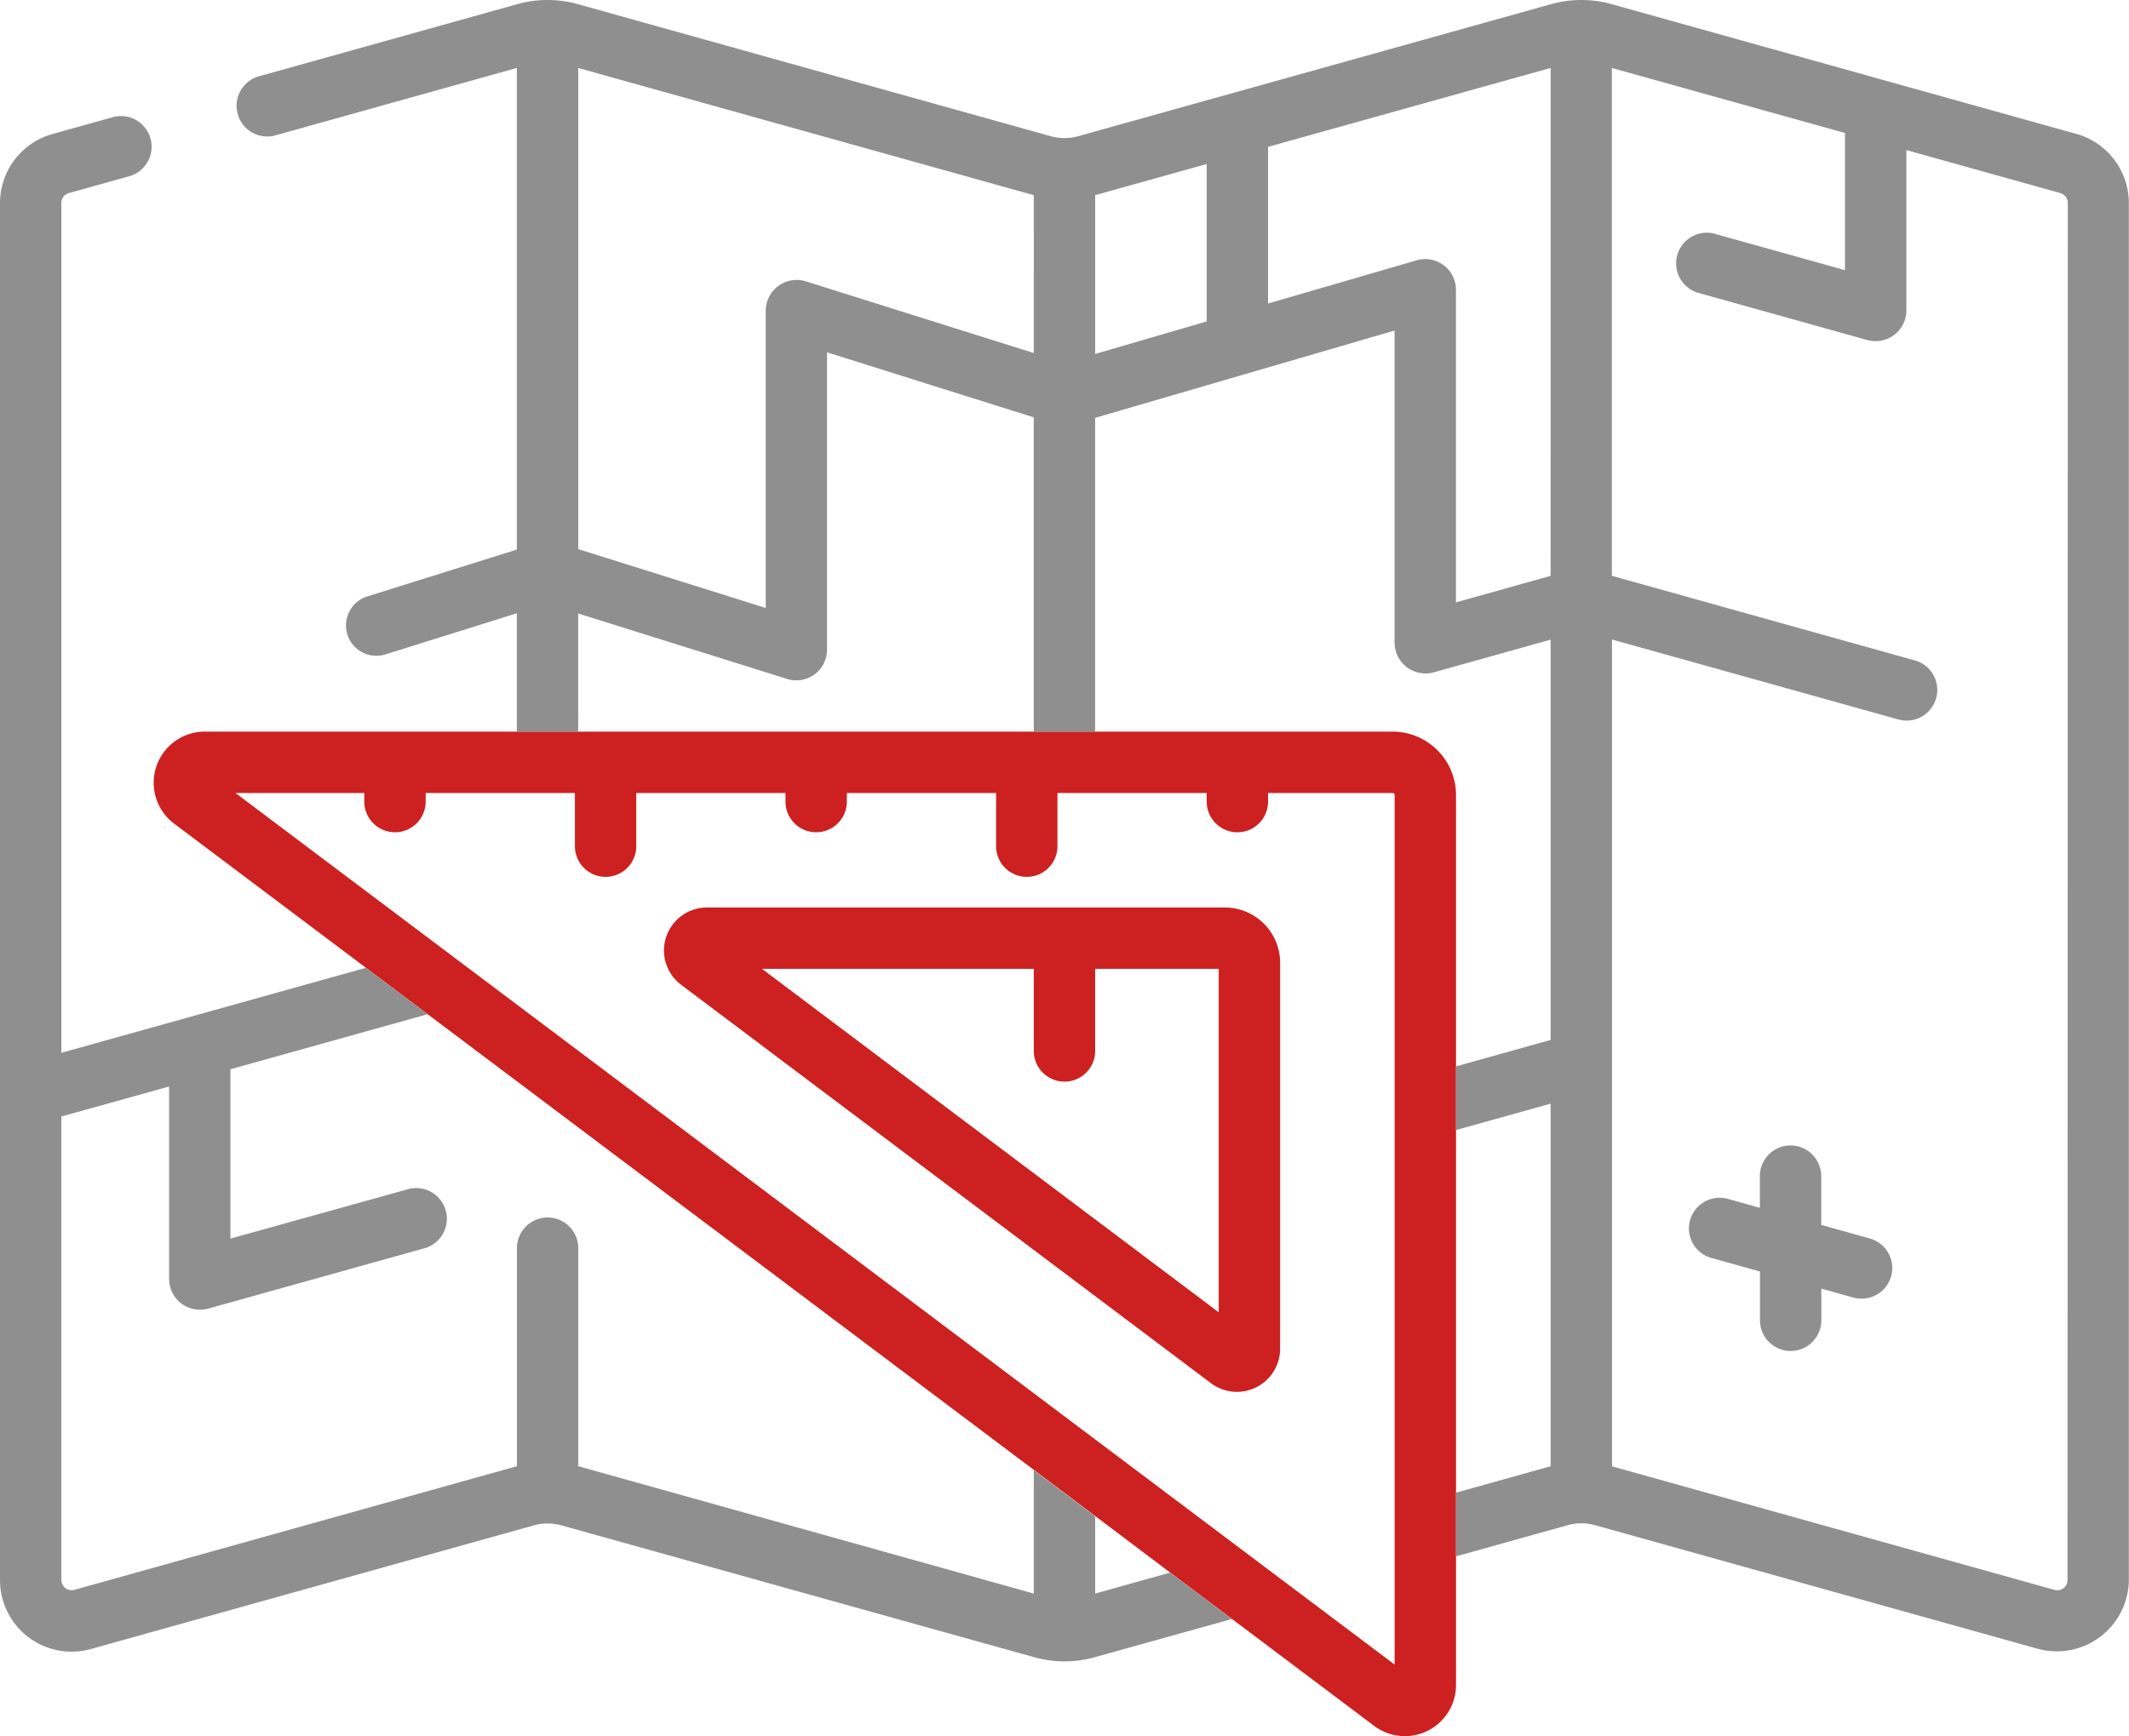
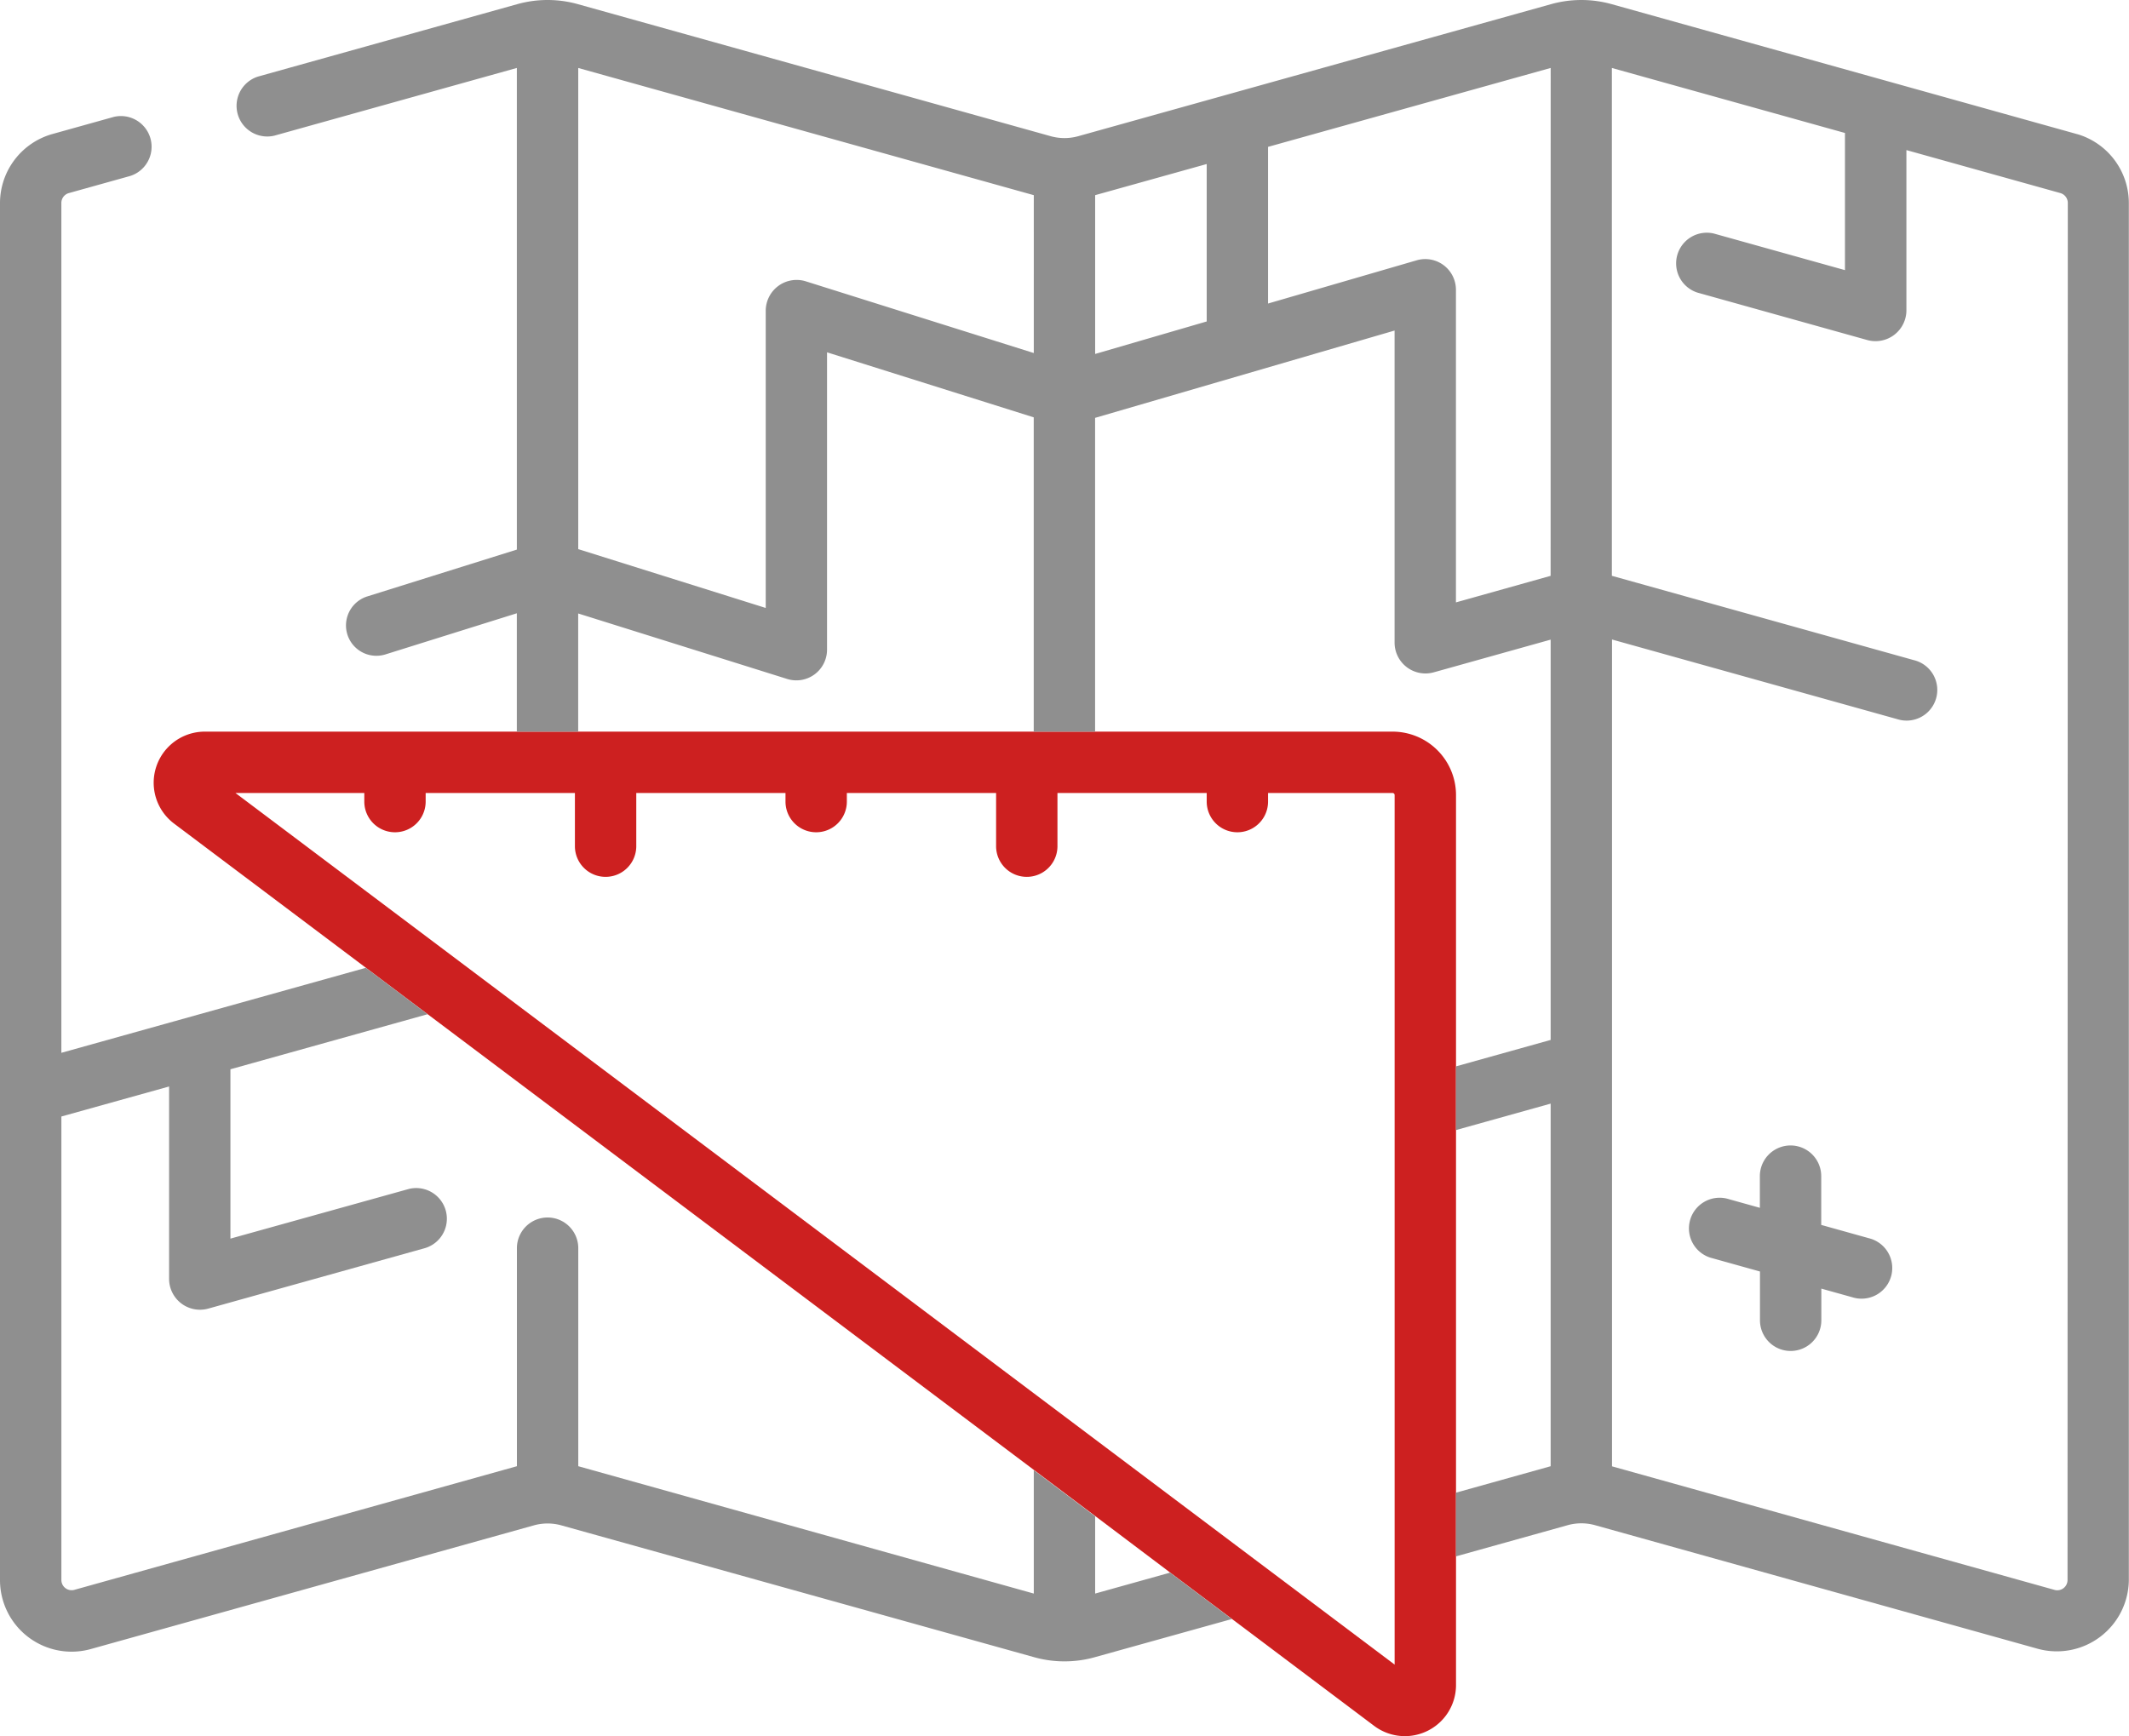
<svg xmlns="http://www.w3.org/2000/svg" width="78" height="63.626" viewBox="0 0 78 63.626">
  <g id="Сгруппировать_184" data-name="Сгруппировать 184" transform="translate(0 -47.177)">
    <path id="Контур_726" data-name="Контур 726" d="M412.966,326.105l-1.741-.486v-1.788a1.124,1.124,0,0,0-2.248,0v1.161l-1.136-.317a1.124,1.124,0,1,0-.6,2.165l1.74.486v1.788a1.124,1.124,0,1,0,2.248,0v-1.161l1.136.317a1.124,1.124,0,1,0,.6-2.165Z" transform="translate(-344.501 -233.554)" fill="#8f8f8f" />
-     <path id="Контур_727" data-name="Контур 727" d="M180.219,265.469H161.242a1.574,1.574,0,0,0-.946,2.831l19.427,14.611a1.583,1.583,0,0,0,2.52-1.258V267.492A2.026,2.026,0,0,0,180.219,265.469Zm-.225,14.834L163.26,267.717h9.958v3.009a1.124,1.124,0,1,0,2.248,0v-3.009h4.527V280.3Z" transform="translate(-135.343 -185.036)" fill="#cd2020" />
    <path id="Контур_728" data-name="Контур 728" d="M82.353,223.166H38.837a1.873,1.873,0,0,0-1.126,3.371L47,233.521h0l22.21,16.7h0l2.248,1.691h0L74.2,253.98h0l2.264,1.7h0l5.212,3.92a1.873,1.873,0,0,0,3-1.5V225.489A2.326,2.326,0,0,0,82.353,223.166Zm.074,34.189h0l-42.468-31.94h4.72v.315a1.124,1.124,0,1,0,2.248,0v-.315h5.468v1.949a1.124,1.124,0,0,0,2.248,0v-1.949H60.11v.315a1.124,1.124,0,1,0,2.248,0v-.315h5.468v1.949a1.124,1.124,0,0,0,2.248,0v-1.949h5.468v.315a1.124,1.124,0,1,0,2.248,0v-.315h4.562a.075.075,0,0,1,.075.075v31.865h0Z" transform="translate(-31.332 -149.178)" fill="#cd2020" />
    <g id="Сгруппировать_183" data-name="Сгруппировать 183" transform="translate(0 47.178)">
      <path id="Контур_729" data-name="Контур 729" d="M124.295,52.154h0q-.1-.038-.208-.067l-17.036-4.758a4.128,4.128,0,0,0-2.217,0L87.509,52.168a1.876,1.876,0,0,1-1.008,0L69.176,47.329a4.12,4.12,0,0,0-2.217,0l-9.5,2.654a1.124,1.124,0,0,0,.6,2.165l8.883-2.481V67.317l-5.479,1.716a1.113,1.113,0,1,0,.665,2.125l4.813-1.507v4.338h2.248V69.658l7.657,2.4a1.124,1.124,0,0,0,1.46-1.073V60.088l7.573,2.383V73.988h2.248V62.49l10.972-3.2V70.735a1.132,1.132,0,0,0,1.428,1.082l4.29-1.2V85.286l-3.469.969v2.334l3.469-.969v13.288l-3.469.969v2.334l4.09-1.142a1.873,1.873,0,0,1,1.008,0l16.23,4.532A2.639,2.639,0,0,0,126,105.076V54.613A2.633,2.633,0,0,0,124.295,52.154Zm-38.414,7.96-8.36-2.63a1.132,1.132,0,0,0-1.461,1.072v10.9L69.191,67.3V49.668h0l16.69,4.661Zm6.335-1.157-4.087,1.191V54.329l4.087-1.141Zm12.6,9.322-3.469.973V57.795a1.124,1.124,0,0,0-1.438-1.079L94.464,58.3V52.559l10.354-2.892Zm18.938,36.8h0a.375.375,0,0,1-.475.361l-16.214-4.528v-30.3l10.455,2.92a1.124,1.124,0,1,0,.6-2.165l-11.06-3.089V49.668L115.6,52.05v5.026l-4.8-1.34a1.124,1.124,0,0,0-.6,2.165l6.225,1.739a1.132,1.132,0,0,0,1.426-1.083V52.677l5.639,1.575a.376.376,0,0,1,.274.361Z" transform="translate(-48.006 -47.178)" fill="#8f8f8f" />
      <path id="Контур_730" data-name="Контур 730" d="M42.868,128.4h0l-2.745.767v-2.831l-2.248-1.691v4.522h0L21.186,124.5v-7.99a1.124,1.124,0,0,0-2.248,0v7.99L2.724,129.031a.375.375,0,0,1-.475-.361V111.685l3.946-1.1v7.059a1.132,1.132,0,0,0,1.426,1.083l7.965-2.224a1.124,1.124,0,0,0-.6-2.165L8.442,116.16v-6.206l7.223-2.017-9.286-6.984,7.024,5.283L2.248,109.351V78.207a.376.376,0,0,1,.274-.361l2.246-.627a1.124,1.124,0,0,0-.6-2.165l-2.246.627A2.631,2.631,0,0,0,0,78.207V128.67A2.623,2.623,0,0,0,3.328,131.2l16.23-4.532a1.874,1.874,0,0,1,1.008,0L37.891,131.5a4.12,4.12,0,0,0,2.217,0l5.024-1.4h0Z" transform="translate(0 -70.771)" fill="#8f8f8f" />
    </g>
  </g>
</svg>